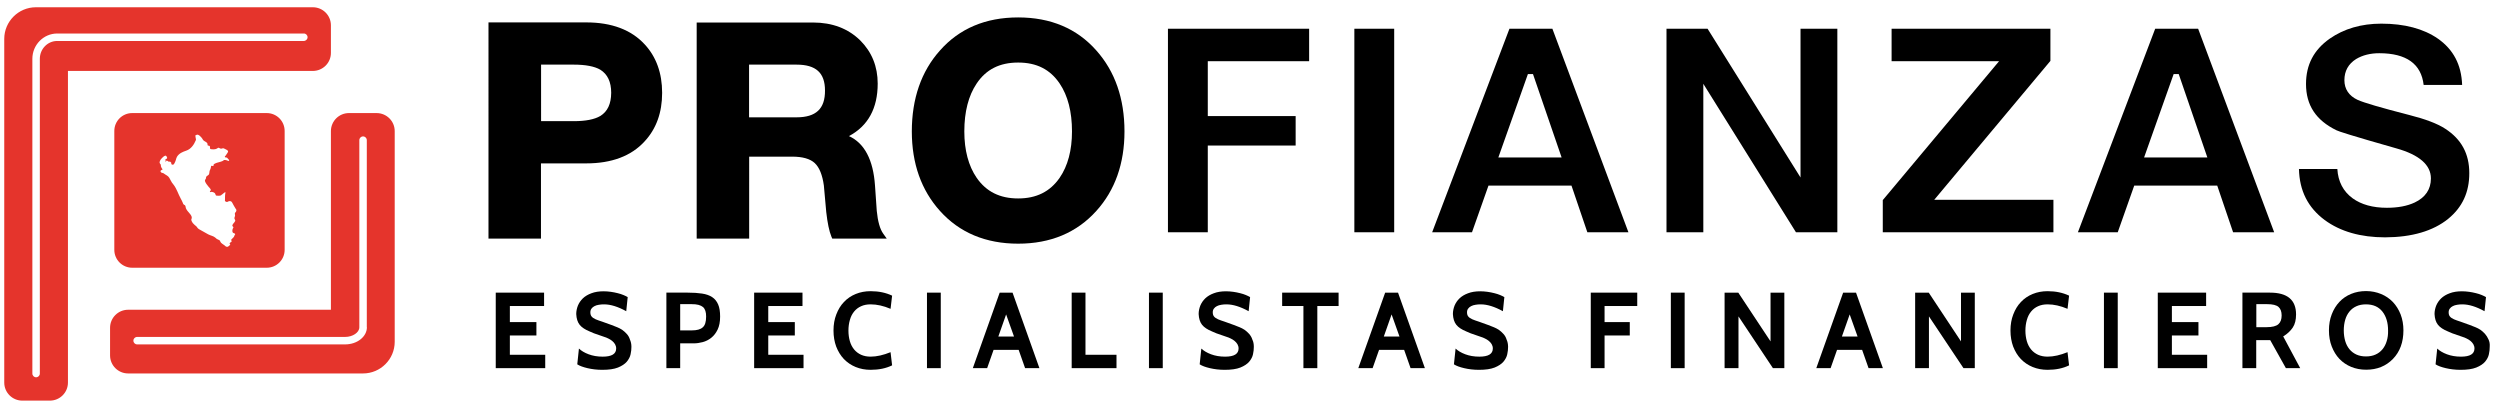
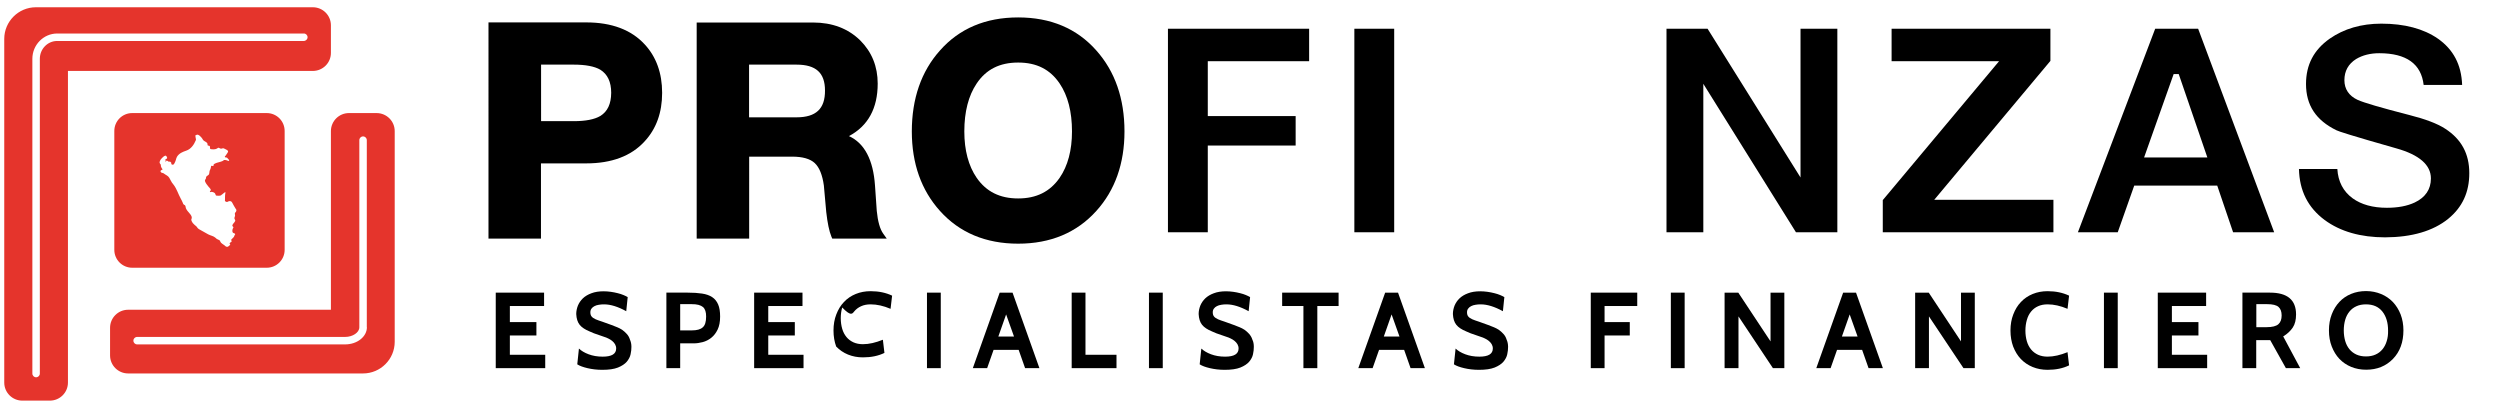
<svg xmlns="http://www.w3.org/2000/svg" version="1.1" id="Layer_1" x="0px" y="0px" viewBox="0 0 241 39" style="enable-background:new 0 0 241 39;" xml:space="preserve">
  <style type="text/css">
	.st0{fill:#E5342C;}
</style>
  <g>
    <g>
      <g>
        <g>
          <polygon points="49.15,32.34 51.71,32.34 51.71,31.05 49.15,31.05 49.15,29.5 52.45,29.5 52.45,28.21 47.79,28.21 47.79,35.49       52.56,35.49 52.56,34.2 49.15,34.2     " />
          <path d="M60.41,32.18c-0.14-0.15-0.28-0.28-0.44-0.39c-0.16-0.1-0.31-0.18-0.46-0.24l-0.56-0.22c-0.34-0.13-0.64-0.24-0.89-0.32      c-0.26-0.08-0.47-0.16-0.64-0.23c-0.17-0.08-0.3-0.16-0.38-0.26c-0.09-0.1-0.13-0.24-0.13-0.42c0-0.14,0.04-0.26,0.11-0.35      c0.07-0.1,0.17-0.18,0.29-0.24c0.12-0.06,0.26-0.11,0.42-0.13c0.16-0.03,0.33-0.04,0.51-0.04c0.62,0,1.33,0.22,2.13,0.66      l0.14-1.36c-0.1-0.06-0.24-0.13-0.41-0.2c-0.17-0.07-0.35-0.13-0.56-0.18c-0.21-0.05-0.43-0.1-0.66-0.13      c-0.23-0.03-0.46-0.05-0.69-0.05c-0.45,0-0.84,0.06-1.18,0.19c-0.33,0.12-0.61,0.29-0.82,0.49c-0.21,0.2-0.37,0.44-0.48,0.7      c-0.1,0.26-0.16,0.53-0.16,0.81c0.02,0.44,0.13,0.79,0.33,1.04c0.2,0.25,0.52,0.46,0.96,0.64l0.42,0.18l0.98,0.34      c0.13,0.04,0.27,0.09,0.4,0.16c0.13,0.06,0.26,0.14,0.37,0.23c0.11,0.09,0.21,0.2,0.28,0.32c0.07,0.12,0.11,0.26,0.11,0.41      c0,0.53-0.43,0.79-1.3,0.79c-0.51,0-0.96-0.08-1.36-0.23s-0.71-0.34-0.93-0.55l-0.16,1.52c0.23,0.15,0.56,0.27,0.99,0.37      c0.43,0.1,0.9,0.16,1.42,0.16c0.63,0,1.13-0.07,1.51-0.22c0.37-0.15,0.66-0.34,0.85-0.56c0.19-0.23,0.32-0.47,0.37-0.72      c0.06-0.26,0.08-0.5,0.08-0.72c0-0.26-0.05-0.49-0.14-0.69C60.66,32.51,60.55,32.33,60.41,32.18z" />
          <path d="M68.65,28.64c-0.26-0.17-0.58-0.28-0.97-0.34c-0.39-0.06-0.85-0.09-1.38-0.09h-2.06v7.28h1.33V33.1h1.3      c0.28,0,0.57-0.04,0.87-0.12c0.3-0.08,0.58-0.22,0.83-0.42c0.25-0.2,0.45-0.46,0.61-0.79c0.16-0.33,0.24-0.75,0.24-1.25      c0-0.48-0.06-0.87-0.19-1.17C69.1,29.05,68.91,28.81,68.65,28.64z M67.75,31.55c-0.21,0.2-0.56,0.3-1.06,0.3h-1.12v-2.53h1.09      c0.27,0,0.5,0.02,0.68,0.07c0.18,0.05,0.32,0.12,0.43,0.21c0.11,0.1,0.18,0.22,0.23,0.37c0.05,0.15,0.07,0.34,0.07,0.55      C68.07,31.01,67.97,31.36,67.75,31.55z" />
          <polygon points="74.06,32.34 76.62,32.34 76.62,31.05 74.06,31.05 74.06,29.5 77.36,29.5 77.36,28.21 72.7,28.21 72.7,35.49       77.46,35.49 77.46,34.2 74.06,34.2     " />
-           <path d="M82.34,30.03c0.18-0.22,0.4-0.39,0.67-0.51c0.26-0.12,0.57-0.18,0.92-0.18c0.6,0,1.24,0.14,1.92,0.43l0.15-1.27      c-0.59-0.28-1.28-0.43-2.07-0.43c-0.52,0-1,0.09-1.44,0.27c-0.44,0.18-0.82,0.44-1.13,0.77c-0.32,0.33-0.56,0.73-0.74,1.2      c-0.18,0.46-0.27,0.98-0.27,1.55c0,0.57,0.09,1.09,0.26,1.55c0.18,0.46,0.42,0.86,0.74,1.2c0.32,0.33,0.7,0.59,1.14,0.77      c0.44,0.18,0.92,0.27,1.44,0.27c0.79,0,1.48-0.14,2.07-0.43l-0.15-1.27c-0.69,0.28-1.33,0.43-1.92,0.43      c-0.35,0-0.65-0.06-0.92-0.18c-0.26-0.12-0.49-0.29-0.67-0.51c-0.18-0.22-0.32-0.48-0.41-0.79c-0.09-0.31-0.14-0.65-0.14-1.03      c0-0.38,0.05-0.72,0.14-1.03C82.02,30.51,82.16,30.25,82.34,30.03z" />
+           <path d="M82.34,30.03c0.18-0.22,0.4-0.39,0.67-0.51c0.26-0.12,0.57-0.18,0.92-0.18c0.6,0,1.24,0.14,1.92,0.43l0.15-1.27      c-0.59-0.28-1.28-0.43-2.07-0.43c-0.52,0-1,0.09-1.44,0.27c-0.44,0.18-0.82,0.44-1.13,0.77c-0.32,0.33-0.56,0.73-0.74,1.2      c-0.18,0.46-0.27,0.98-0.27,1.55c0,0.57,0.09,1.09,0.26,1.55c0.32,0.33,0.7,0.59,1.14,0.77      c0.44,0.18,0.92,0.27,1.44,0.27c0.79,0,1.48-0.14,2.07-0.43l-0.15-1.27c-0.69,0.28-1.33,0.43-1.92,0.43      c-0.35,0-0.65-0.06-0.92-0.18c-0.26-0.12-0.49-0.29-0.67-0.51c-0.18-0.22-0.32-0.48-0.41-0.79c-0.09-0.31-0.14-0.65-0.14-1.03      c0-0.38,0.05-0.72,0.14-1.03C82.02,30.51,82.16,30.25,82.34,30.03z" />
          <rect x="89.36" y="28.21" width="1.33" height="7.28" />
          <path d="M96.37,28.21l-2.59,7.28h1.38l0.62-1.76h2.42l0.62,1.76h1.38l-2.59-7.28H96.37z M96.24,32.44l0.75-2.13l0.76,2.13H96.24      z" />
          <polygon points="104.64,28.21 103.31,28.21 103.31,35.49 107.63,35.49 107.63,34.2 104.64,34.2     " />
          <rect x="110.76" y="28.21" width="1.33" height="7.28" />
          <path d="M120.41,32.18c-0.14-0.15-0.28-0.28-0.44-0.39c-0.16-0.1-0.31-0.18-0.46-0.24l-0.56-0.22      c-0.34-0.13-0.64-0.24-0.89-0.32c-0.26-0.08-0.47-0.16-0.64-0.23c-0.17-0.08-0.3-0.16-0.38-0.26c-0.09-0.1-0.13-0.24-0.13-0.42      c0-0.14,0.04-0.26,0.11-0.35c0.07-0.1,0.17-0.18,0.29-0.24c0.12-0.06,0.26-0.11,0.42-0.13c0.16-0.03,0.33-0.04,0.51-0.04      c0.62,0,1.33,0.22,2.13,0.66l0.14-1.36c-0.1-0.06-0.24-0.13-0.41-0.2c-0.17-0.07-0.35-0.13-0.56-0.18      c-0.21-0.05-0.43-0.1-0.66-0.13c-0.23-0.03-0.46-0.05-0.69-0.05c-0.45,0-0.84,0.06-1.18,0.19c-0.33,0.12-0.61,0.29-0.82,0.49      c-0.21,0.2-0.37,0.44-0.48,0.7c-0.1,0.26-0.16,0.53-0.16,0.81c0.02,0.44,0.13,0.79,0.33,1.04c0.2,0.25,0.52,0.46,0.96,0.64      l0.42,0.18l0.98,0.34c0.13,0.04,0.27,0.09,0.4,0.16c0.13,0.06,0.26,0.14,0.37,0.23c0.11,0.09,0.21,0.2,0.28,0.32      c0.07,0.12,0.11,0.26,0.11,0.41c0,0.53-0.43,0.79-1.3,0.79c-0.51,0-0.96-0.08-1.36-0.23c-0.4-0.15-0.71-0.34-0.93-0.55      l-0.16,1.52c0.23,0.15,0.56,0.27,0.99,0.37c0.43,0.1,0.9,0.16,1.42,0.16c0.63,0,1.13-0.07,1.51-0.22      c0.37-0.15,0.66-0.34,0.85-0.56c0.19-0.23,0.32-0.47,0.37-0.72c0.06-0.26,0.08-0.5,0.08-0.72c0-0.26-0.04-0.49-0.14-0.69      C120.66,32.51,120.54,32.33,120.41,32.18z" />
          <polygon points="123.6,29.5 125.65,29.5 125.65,35.49 126.99,35.49 126.99,29.5 129.04,29.5 129.04,28.21 123.6,28.21     " />
          <path d="M133.53,28.21l-2.59,7.28h1.38l0.62-1.76h2.42l0.62,1.76h1.38l-2.59-7.28H133.53z M133.4,32.44l0.75-2.13l0.76,2.13      H133.4z" />
          <path d="M144.92,32.18c-0.14-0.15-0.28-0.28-0.44-0.39c-0.16-0.1-0.31-0.18-0.46-0.24l-0.56-0.22      c-0.34-0.13-0.64-0.24-0.89-0.32c-0.26-0.08-0.47-0.16-0.64-0.23c-0.17-0.08-0.3-0.16-0.38-0.26c-0.09-0.1-0.13-0.24-0.13-0.42      c0-0.14,0.04-0.26,0.11-0.35c0.07-0.1,0.17-0.18,0.29-0.24c0.12-0.06,0.26-0.11,0.42-0.13c0.16-0.03,0.33-0.04,0.51-0.04      c0.62,0,1.33,0.22,2.13,0.66l0.14-1.36c-0.1-0.06-0.24-0.13-0.41-0.2c-0.17-0.07-0.35-0.13-0.56-0.18      c-0.21-0.05-0.43-0.1-0.66-0.13c-0.23-0.03-0.46-0.05-0.69-0.05c-0.45,0-0.84,0.06-1.18,0.19c-0.33,0.12-0.61,0.29-0.82,0.49      c-0.21,0.2-0.37,0.44-0.48,0.7c-0.1,0.26-0.16,0.53-0.16,0.81c0.02,0.44,0.13,0.79,0.33,1.04c0.2,0.25,0.52,0.46,0.96,0.64      l0.42,0.18l0.98,0.34c0.13,0.04,0.27,0.09,0.4,0.16c0.13,0.06,0.26,0.14,0.37,0.23c0.11,0.09,0.21,0.2,0.28,0.32      c0.07,0.12,0.11,0.26,0.11,0.41c0,0.53-0.43,0.79-1.3,0.79c-0.51,0-0.96-0.08-1.36-0.23s-0.71-0.34-0.93-0.55l-0.16,1.52      c0.23,0.15,0.56,0.27,0.99,0.37s0.9,0.16,1.42,0.16c0.63,0,1.13-0.07,1.51-0.22c0.37-0.15,0.66-0.34,0.85-0.56      c0.19-0.23,0.32-0.47,0.37-0.72c0.06-0.26,0.08-0.5,0.08-0.72c0-0.26-0.05-0.49-0.14-0.69      C145.17,32.51,145.06,32.33,144.92,32.18z" />
          <polygon points="153.35,35.49 154.68,35.49 154.68,32.34 157.11,32.34 157.11,31.05 154.68,31.05 154.68,29.5 157.83,29.5       157.83,28.21 153.35,28.21     " />
          <rect x="161.07" y="28.21" width="1.33" height="7.28" />
          <polygon points="170.68,32.91 167.57,28.21 166.25,28.21 166.25,35.49 167.59,35.49 167.59,30.5 170.91,35.49 172.01,35.49       172.01,28.21 170.68,28.21     " />
          <path d="M177.68,28.21l-2.59,7.28h1.38l0.62-1.76h2.42l0.62,1.76h1.38l-2.59-7.28H177.68z M177.56,32.44l0.75-2.13l0.76,2.13      H177.56z" />
          <polygon points="189.04,32.91 185.93,28.21 184.62,28.21 184.62,35.49 185.95,35.49 185.95,30.5 189.28,35.49 190.37,35.49       190.37,28.21 189.04,28.21     " />
          <path d="M195.8,30.03c0.18-0.22,0.4-0.39,0.67-0.51c0.26-0.12,0.57-0.18,0.92-0.18c0.6,0,1.24,0.14,1.92,0.43l0.15-1.27      c-0.59-0.28-1.28-0.43-2.07-0.43c-0.52,0-1,0.09-1.44,0.27c-0.44,0.18-0.82,0.44-1.13,0.77c-0.32,0.33-0.56,0.73-0.74,1.2      c-0.18,0.46-0.27,0.98-0.27,1.55c0,0.57,0.09,1.09,0.26,1.55c0.18,0.46,0.42,0.86,0.74,1.2c0.32,0.33,0.7,0.59,1.14,0.77      c0.44,0.18,0.92,0.27,1.44,0.27c0.79,0,1.48-0.14,2.07-0.43l-0.15-1.27c-0.69,0.28-1.33,0.43-1.92,0.43      c-0.35,0-0.65-0.06-0.92-0.18c-0.26-0.12-0.49-0.29-0.67-0.51c-0.18-0.22-0.32-0.48-0.41-0.79c-0.09-0.31-0.14-0.65-0.14-1.03      c0-0.38,0.05-0.72,0.14-1.03C195.48,30.51,195.62,30.25,195.8,30.03z" />
          <rect x="202.82" y="28.21" width="1.33" height="7.28" />
          <polygon points="209.37,32.34 211.93,32.34 211.93,31.05 209.37,31.05 209.37,29.5 212.67,29.5 212.67,28.21 208.01,28.21       208.01,35.49 212.77,35.49 212.77,34.2 209.37,34.2     " />
          <path d="M221.02,31.58c0.22-0.33,0.32-0.75,0.32-1.27c0-1.4-0.84-2.1-2.51-2.1h-2.66v7.28h1.33v-2.7h1.35l1.51,2.7h1.38      l-1.64-3.06C220.5,32.19,220.8,31.9,221.02,31.58z M219.64,31.25c-0.21,0.19-0.59,0.29-1.15,0.29h-0.98v-2.22h1.03      c0.54,0,0.91,0.09,1.11,0.27c0.2,0.18,0.3,0.45,0.3,0.82C219.95,30.78,219.85,31.06,219.64,31.25z" />
          <path d="M230.67,29.11c-0.32-0.33-0.7-0.59-1.14-0.77c-0.44-0.18-0.92-0.28-1.44-0.28c-0.52,0-1,0.09-1.44,0.27      c-0.44,0.18-0.82,0.44-1.13,0.77c-0.31,0.33-0.56,0.73-0.74,1.2c-0.18,0.46-0.27,0.98-0.27,1.55c0,0.57,0.09,1.09,0.27,1.55      c0.18,0.46,0.42,0.86,0.74,1.2c0.32,0.33,0.7,0.59,1.14,0.77c0.44,0.18,0.92,0.27,1.44,0.27c1.05,0,1.91-0.35,2.58-1.04      c0.67-0.69,1.01-1.61,1.01-2.75c0-0.56-0.09-1.07-0.27-1.54C231.24,29.85,230.99,29.45,230.67,29.11z M230.08,32.88      c-0.09,0.31-0.23,0.57-0.41,0.79c-0.18,0.22-0.4,0.39-0.67,0.51c-0.26,0.12-0.57,0.18-0.92,0.18c-0.35,0-0.65-0.06-0.92-0.18      c-0.26-0.12-0.49-0.29-0.67-0.51c-0.18-0.22-0.32-0.48-0.41-0.79c-0.09-0.31-0.14-0.65-0.14-1.03c0-0.38,0.05-0.72,0.14-1.03      c0.09-0.31,0.23-0.57,0.41-0.79c0.18-0.22,0.4-0.39,0.67-0.51c0.26-0.12,0.57-0.18,0.92-0.18c0.69,0,1.21,0.23,1.58,0.69      c0.37,0.47,0.55,1.08,0.55,1.83C230.22,32.23,230.18,32.57,230.08,32.88z" />
-           <path d="M239.89,32.72c-0.09-0.2-0.2-0.38-0.34-0.54c-0.14-0.15-0.28-0.28-0.44-0.39c-0.16-0.1-0.31-0.18-0.46-0.24l-0.56-0.22      c-0.34-0.13-0.64-0.24-0.89-0.32c-0.26-0.08-0.47-0.16-0.64-0.23c-0.17-0.08-0.3-0.16-0.38-0.26c-0.09-0.1-0.13-0.24-0.13-0.42      c0-0.14,0.04-0.26,0.11-0.35c0.07-0.1,0.17-0.18,0.29-0.24c0.12-0.06,0.26-0.11,0.42-0.13c0.16-0.03,0.33-0.04,0.51-0.04      c0.62,0,1.33,0.22,2.13,0.66l0.14-1.36c-0.1-0.06-0.24-0.13-0.41-0.2c-0.17-0.07-0.35-0.13-0.56-0.18      c-0.21-0.05-0.43-0.1-0.66-0.13c-0.23-0.03-0.46-0.05-0.69-0.05c-0.45,0-0.84,0.06-1.18,0.19c-0.33,0.12-0.61,0.29-0.82,0.49      c-0.21,0.2-0.37,0.44-0.48,0.7c-0.1,0.26-0.16,0.53-0.16,0.81c0.02,0.44,0.13,0.79,0.33,1.04c0.2,0.25,0.52,0.46,0.96,0.64      l0.42,0.18l0.98,0.34c0.13,0.04,0.27,0.09,0.4,0.16c0.13,0.06,0.26,0.14,0.37,0.23c0.11,0.09,0.21,0.2,0.28,0.32      c0.07,0.12,0.11,0.26,0.11,0.41c0,0.53-0.43,0.79-1.3,0.79c-0.51,0-0.96-0.08-1.36-0.23c-0.4-0.15-0.71-0.34-0.93-0.55      l-0.16,1.52c0.23,0.15,0.56,0.27,0.99,0.37c0.43,0.1,0.9,0.16,1.42,0.16c0.63,0,1.13-0.07,1.51-0.22      c0.37-0.15,0.66-0.34,0.85-0.56c0.19-0.23,0.32-0.47,0.37-0.72c0.06-0.26,0.08-0.5,0.08-0.72      C240.03,33.15,239.99,32.92,239.89,32.72z" />
          <path d="M56.52,2.16h-9.43V23h5.06v-7.25h4.37c2.44,0,4.33-0.71,5.61-2.11c1.13-1.21,1.7-2.78,1.7-4.69      c0-1.9-0.57-3.48-1.69-4.68C60.85,2.87,58.96,2.16,56.52,2.16z M57.87,11.18c-0.55,0.33-1.42,0.5-2.56,0.5h-3.15V6.23h3.15      c1.15,0,2.01,0.17,2.56,0.49c0.7,0.44,1.05,1.17,1.05,2.23C58.91,10.02,58.57,10.75,57.87,11.18z" />
          <path d="M85.14,22.52c-0.31-0.43-0.52-1.17-0.62-2.19l-0.17-2.44c-0.17-2.49-1.02-4.09-2.51-4.77c1.84-0.98,2.77-2.68,2.77-5.06      c0-1.64-0.56-3.04-1.68-4.16c-1.17-1.15-2.7-1.73-4.55-1.73H67.16V23h5.06V15.1h4.14c1.01,0,1.74,0.21,2.18,0.62      c0.45,0.42,0.74,1.15,0.88,2.16l0.23,2.56c0.12,1.06,0.28,1.84,0.5,2.38L80.23,23h5.25L85.14,22.52z M76.78,11.31h-4.57V6.23      h4.57c1.88,0,2.75,0.79,2.75,2.5C79.54,10.49,78.66,11.31,76.78,11.31z" />
          <path d="M98.15,1.68c-3.14,0-5.67,1.07-7.54,3.19c-1.8,2.01-2.71,4.64-2.71,7.8c0,3.09,0.91,5.66,2.71,7.66      c1.88,2.1,4.42,3.16,7.54,3.16c3.12,0,5.65-1.06,7.54-3.16c1.8-1.99,2.71-4.57,2.71-7.66c0-3.16-0.91-5.78-2.71-7.8      C103.82,2.75,101.29,1.68,98.15,1.68z M102.15,17.14c-0.93,1.34-2.24,1.99-4,1.99c-1.76,0-3.07-0.65-4-1.99      c-0.79-1.15-1.19-2.66-1.19-4.47c0-1.89,0.4-3.45,1.19-4.62c0.91-1.36,2.22-2.02,4-2.02c1.78,0,3.08,0.66,4,2.02      c0.79,1.17,1.19,2.72,1.19,4.62C103.34,14.48,102.94,15.99,102.15,17.14z" />
          <polygon points="116.43,14.03 124.9,14.03 124.9,11.19 116.43,11.19 116.43,5.9 126.2,5.9 126.2,2.77 112.59,2.77 112.59,22.39       116.43,22.39     " />
          <rect x="130.56" y="2.77" width="3.84" height="19.62" />
-           <path d="M149.65,2.77h-4.14l-7.45,19.62h3.84l1.59-4.5h8l1.53,4.5h3.96L149.65,2.77z M144.44,15.18l2.85-8.04h0.49l2.76,8.04      H144.44z" />
          <polygon points="177.12,2.77 173.57,2.77 173.57,17.11 164.61,2.77 160.65,2.77 160.65,22.39 164.2,22.39 164.2,8.08       173.13,22.39 177.12,22.39     " />
          <polygon points="197.95,19.26 186.46,19.26 197.66,5.87 197.66,2.77 182.35,2.77 182.35,5.9 192.71,5.9 181.5,19.29       181.5,22.39 197.95,22.39     " />
          <path d="M211.9,2.77h-4.14l-7.45,19.62h3.84l1.59-4.5h8l1.53,4.5h3.96L211.9,2.77z M206.69,15.18l2.85-8.04h0.49l2.76,8.04      H206.69z" />
          <path d="M236,21.1c1.37-1.12,2.04-2.56,2.04-4.41c0-1.87-0.76-3.27-2.32-4.28c-0.75-0.49-1.91-0.93-3.45-1.32      c-2.76-0.71-4.39-1.19-4.99-1.46C226.44,9.24,226,8.59,226,7.73c0-0.88,0.38-1.57,1.13-2.04c0.62-0.37,1.37-0.56,2.23-0.56      c2.61,0,4.05,1.03,4.28,3.06h3.71c-0.07-1.95-0.84-3.41-2.33-4.46c-1.38-0.96-3.22-1.45-5.46-1.45c-1.93,0-3.6,0.49-4.98,1.45      c-1.53,1.08-2.28,2.51-2.28,4.37c0,2.04,0.96,3.5,2.94,4.46c0.19,0.1,1.33,0.48,5.76,1.74c2.22,0.62,3.34,1.6,3.34,2.9      c0,1.05-0.53,1.83-1.56,2.32c-0.72,0.34-1.62,0.51-2.68,0.51c-1.36,0-2.47-0.31-3.3-0.91c-0.91-0.66-1.41-1.62-1.48-2.83h-3.7      c0.05,2.11,0.87,3.72,2.48,4.92c1.51,1.11,3.47,1.67,5.82,1.67C232.51,22.87,234.55,22.27,236,21.1z" />
        </g>
      </g>
      <path class="st0" d="M36.3,10.9h-2.66c-0.96,0-1.74,0.78-1.74,1.74v17.22H12.35c-0.96,0-1.74,0.78-1.74,1.74v2.66    c0,0.96,0.78,1.74,1.74,1.74H35c1.68,0,3.05-1.37,3.05-3.05V12.64C38.05,11.68,37.27,10.9,36.3,10.9z M35.37,31.54    c0,0.92-0.94,1.66-2.1,1.66H13.22c-0.2,0-0.36-0.16-0.36-0.36c0-0.2,0.16-0.36,0.36-0.36h20.05c0.74,0,1.37-0.43,1.37-0.93V13.51    c0-0.2,0.16-0.36,0.36-0.36s0.36,0.16,0.36,0.36V31.54z" />
      <path class="st0" d="M31.9,5.1V2.44c0-0.96-0.78-1.74-1.74-1.74H3.46c-1.68,0-3.05,1.37-3.05,3.05v33.13    c0,0.96,0.78,1.74,1.74,1.74h2.66c0.96,0,1.74-0.78,1.74-1.74V6.84h23.6C31.12,6.84,31.9,6.06,31.9,5.1z M29.28,3.95H5.51    c-0.92,0-1.67,0.77-1.67,1.72v30.34c0,0.2-0.16,0.36-0.36,0.36c-0.2,0-0.36-0.16-0.36-0.36V5.67c0-1.35,1.08-2.44,2.4-2.44h23.77    c0.2,0,0.36,0.16,0.36,0.36S29.48,3.95,29.28,3.95z" />
      <path class="st0" d="M12.75,10.9c-0.96,0-1.73,0.77-1.73,1.73v11.45c0,0.96,0.77,1.73,1.73,1.73h12.96c0.96,0,1.73-0.77,1.73-1.73    V12.63c0-0.96-0.77-1.73-1.73-1.73H12.75z M22.79,20.33c0,0-0.01-0.03-0.01-0.03c0,0.04-0.01,0.09-0.04,0.12    c-0.03,0.04-0.07,0.07-0.09,0.12c-0.03,0.08,0.02,0.17,0.01,0.26c-0.01,0.09-0.08,0.18-0.06,0.27c0.02,0.09,0.11,0.17,0.07,0.24    c-0.04,0.09-0.13,0.19-0.2,0.27c-0.05,0.06-0.1,0.16-0.05,0.23c0.03,0.04,0.1,0.08,0.08,0.13c0,0.01-0.01,0.02-0.02,0.03    c-0.09,0.1-0.14,0.45,0.04,0.5c0.03,0.01,0.07,0,0.1,0.04c0,0.01,0.01,0.01,0.01,0.02c0.01,0.01,0.02,0.01,0.03,0.02    c0.01,0.02,0.01,0.04,0,0.06s-0.03,0.03-0.04,0.05c-0.03,0.04-0.02,0.08-0.05,0.12c-0.01,0.01-0.01,0.02-0.01,0.03    c-0.04,0.08-0.19,0.2-0.25,0.27c-0.01,0.02-0.03,0.04-0.03,0.06c0,0.02,0.03,0.04,0.04,0.06c0.02,0.04,0.01,0.09-0.02,0.12    c-0.04,0.04-0.23,0.09-0.14,0.19c0,0-0.01-0.01-0.01-0.01c-0.01,0.01,0,0.02,0.02,0.03c0.1,0.04-0.14,0.22-0.18,0.24    c-0.04,0.02-0.1,0.04-0.15,0.02c0.02,0,0.04,0,0.06,0c-0.11,0.02-0.19-0.08-0.26-0.14c-0.12-0.1-0.34-0.2-0.4-0.35    c-0.01-0.04-0.02-0.08-0.05-0.11c-0.06-0.06-0.21-0.11-0.28-0.15c-0.05-0.03-0.09-0.08-0.14-0.12c-0.18-0.17-0.48-0.21-0.7-0.33    c-0.28-0.15-0.55-0.31-0.82-0.46c-0.07-0.04-0.14-0.08-0.19-0.14c-0.05-0.05-0.09-0.11-0.13-0.17c-0.05-0.05-0.11-0.1-0.17-0.14    c-0.12-0.1-0.22-0.22-0.28-0.36c-0.02-0.05-0.04-0.09-0.04-0.14c0-0.05,0.03-0.09,0.04-0.13c0.07-0.24-0.27-0.54-0.4-0.71    c-0.06-0.09-0.13-0.17-0.16-0.27c-0.03-0.07-0.02-0.17-0.06-0.24c-0.05-0.09-0.08-0.05-0.14-0.11c-0.06-0.05-0.06-0.06-0.09-0.15    c-0.06-0.16-0.14-0.3-0.22-0.45c-0.23-0.42-0.37-0.91-0.66-1.29c-0.06-0.07-0.12-0.14-0.17-0.22c-0.1-0.15-0.17-0.32-0.26-0.47    c-0.13-0.21-0.31-0.25-0.49-0.39c-0.03-0.02-0.06-0.05-0.09-0.06c-0.09-0.03-0.2-0.02-0.25-0.13c-0.08-0.15,0.12-0.16,0.19-0.23    c-0.1-0.13-0.21-0.29-0.17-0.45c0,0.02-0.11-0.14-0.12-0.17c-0.02-0.1,0.03-0.22,0.08-0.3c0.06-0.09,0.13-0.16,0.21-0.24    c0.17-0.16,0.33-0.27,0.42,0c0.01,0.03,0.02,0.05,0.01,0.08c-0.01,0.07-0.17,0.08-0.17,0.13c0,0.03,0.04,0.1,0.02,0.13    c-0.01,0.01-0.02,0.03-0.02,0.04c0,0.01,0,0.02,0.01,0.03c0,0,0.01,0,0.01,0c0.02,0,0.03-0.01,0.05-0.02    c0.01-0.01,0.02-0.01,0.01-0.02c0-0.01,0-0.01-0.01-0.01c0-0.01,0-0.02,0.01-0.03c0.03-0.02,0.07-0.01,0.1,0    c0.07,0.01,0.09,0.08,0.16,0.09c0.03,0,0.05-0.01,0.08-0.01c0.03,0,0.06,0,0.07,0.03c0,0.01,0.01,0.01,0.01,0.02    c0.01,0.01,0.02,0.01,0.03,0.01c0.07,0.03,0.01,0.15,0.07,0.2c0,0,0.01,0,0.01,0.01c0,0,0.01,0,0.01,0.01    c0.13,0.05,0.19,0,0.25-0.11c0.06-0.1,0.1-0.21,0.14-0.33c0.03-0.1,0.05-0.21,0.11-0.31c0.21-0.34,0.55-0.47,0.9-0.59    c0.44-0.15,0.73-0.56,0.9-0.97c0.02-0.04,0.03-0.07,0.03-0.11c0-0.04-0.13-0.49,0.01-0.41c0,0,0.05-0.04,0.06-0.04    c0.18-0.07,0.44,0.23,0.53,0.36c0.04,0.06,0.07,0.14,0.13,0.19c0.06,0.06,0.15,0.09,0.22,0.14c0.08,0.04,0.15,0.11,0.16,0.19    c0.01,0.06-0.01,0.14,0.05,0.16c0.02,0.01,0.04,0.01,0.06,0.01c0.22,0.03,0.08,0.21,0.16,0.31c0.02,0.02,0.05,0.03,0.08,0.03    c0.21,0.02,0.44,0.04,0.61-0.09c0.02-0.01,0.04-0.03,0.06-0.04c0.11-0.04,0.2,0.11,0.32,0.08c0.06-0.01,0.11-0.04,0.17-0.04    c0.05,0,0.1,0.03,0.14,0.05c0.05,0.03,0.11,0.06,0.16,0.08c0.29,0.15,0.17,0.24,0.02,0.46c-0.03,0.05-0.07,0.13-0.12,0.16    c-0.09,0.05-0.01,0.15,0.07,0.14c0.14-0.02,0.15,0.1,0.24,0.17c0.03,0.03,0.08,0.07,0.07,0.11c-0.01,0.04-0.05,0.07-0.09,0.06    c0-0.02-0.01-0.04-0.03-0.04s-0.04,0-0.05,0c-0.02,0.01-0.1,0-0.08-0.05c0,0.01-0.2-0.01-0.22-0.01c-0.06,0.01-0.1,0.07-0.16,0.1    c-0.24,0.11-0.51,0.13-0.75,0.25c-0.06,0.03-0.13,0.08-0.13,0.15c0,0.02,0.01,0.04,0,0.06c-0.01,0.03-0.06,0.03-0.09,0.02    c-0.03-0.01-0.06-0.03-0.1-0.02c-0.05,0.02-0.06,0.09-0.06,0.15c-0.01,0.11-0.06,0.2-0.11,0.3c-0.07,0.17,0.01,0.35-0.16,0.46    c-0.07,0.05-0.16,0.09-0.19,0.18c-0.02,0.07-0.01,0.15-0.05,0.2c-0.01,0.02-0.04,0.04-0.05,0.06c-0.11,0.18,0.34,0.68,0.45,0.8    c0.07,0.09,0.16,0.18,0.05,0.28c-0.01,0.01-0.03,0.02-0.03,0.04c-0.01,0.01-0.01,0.03,0,0.05c0.02,0.04,0.06,0.01,0.09,0    c0.07-0.02,0.22,0.02,0.28,0.05c0.07,0.03,0.12,0.08,0.15,0.15c0.02,0.05,0.02,0.1,0.05,0.13c0.02,0.02,0.05,0.02,0.07,0.03    c0.09,0.02,0.36,0.02,0.44-0.04c0.04-0.03,0.07-0.1,0.13-0.09c0,0-0.01,0-0.01,0c0.01,0,0.05-0.07,0.07-0.08    c0.03-0.02,0.07-0.02,0.1-0.05c0.01-0.01,0.02-0.03,0.03-0.04c0.01-0.01,0.02-0.03,0.04-0.04c0.04-0.01,0.05,0.02,0.05,0.05    c0,0.07-0.02,0.14-0.03,0.21c-0.01,0.07-0.01,0.13-0.01,0.2c0,0.08,0,0.16,0,0.24c0,0.06-0.03,0.16,0.03,0.19    c0.02,0.01,0.03,0.01,0.05,0.02c0.02,0.01,0.03,0.03,0.05,0.03c0.04,0.02,0.09,0,0.13-0.01c0.05-0.02,0.08-0.06,0.14-0.06    c0.07-0.01,0.14-0.01,0.2,0.03c0.1,0.07,0.15,0.25,0.22,0.35c0.06,0.1,0.12,0.2,0.18,0.31C22.74,20.13,22.8,20.21,22.79,20.33    C22.8,20.33,22.8,20.33,22.79,20.33z" />
    </g>
  </g>
</svg>